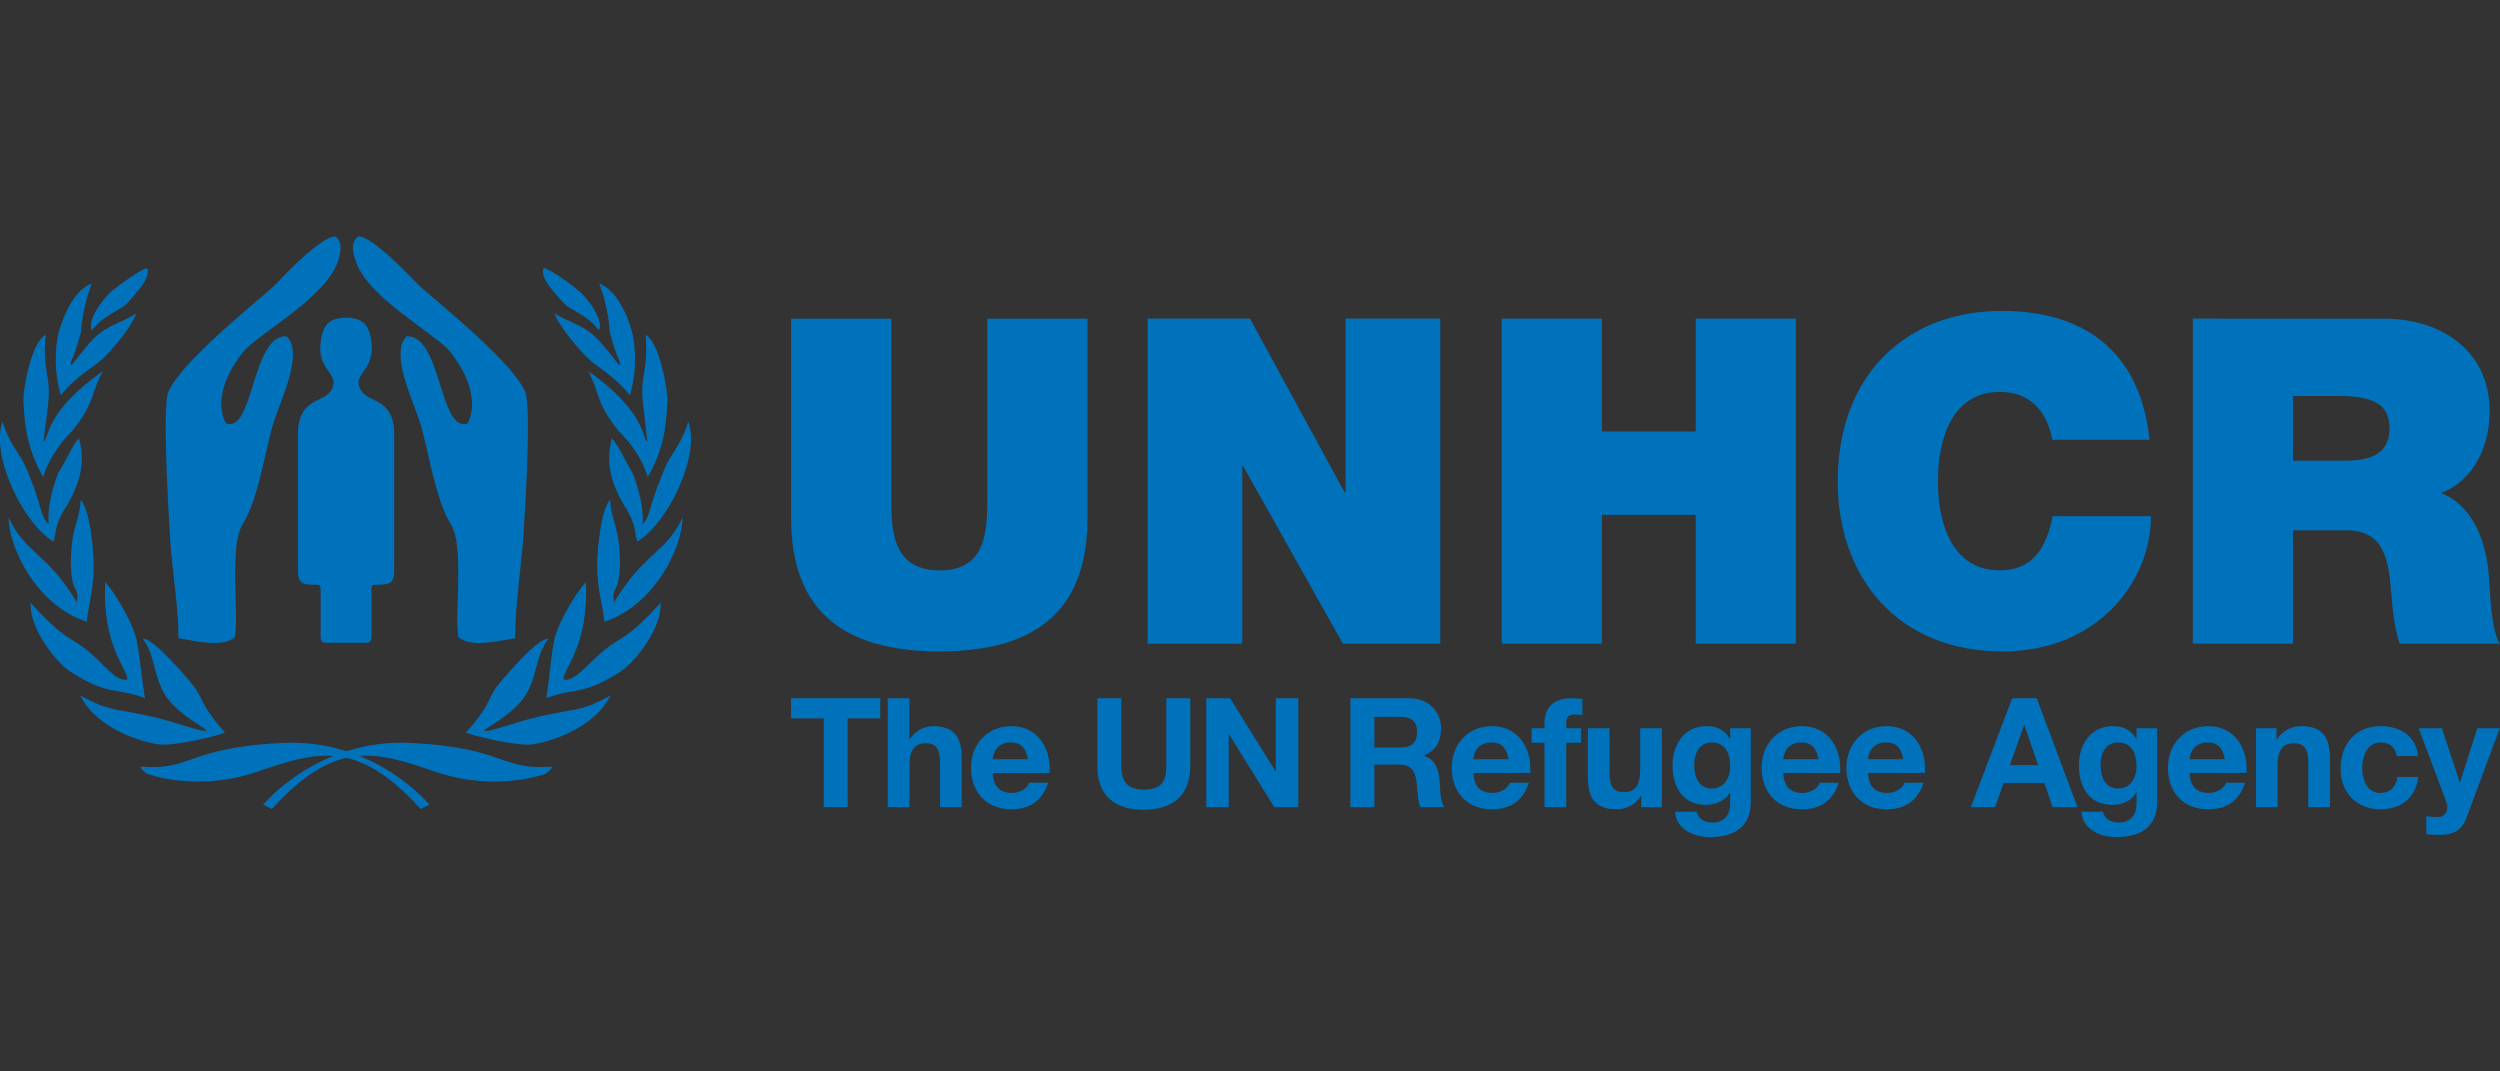
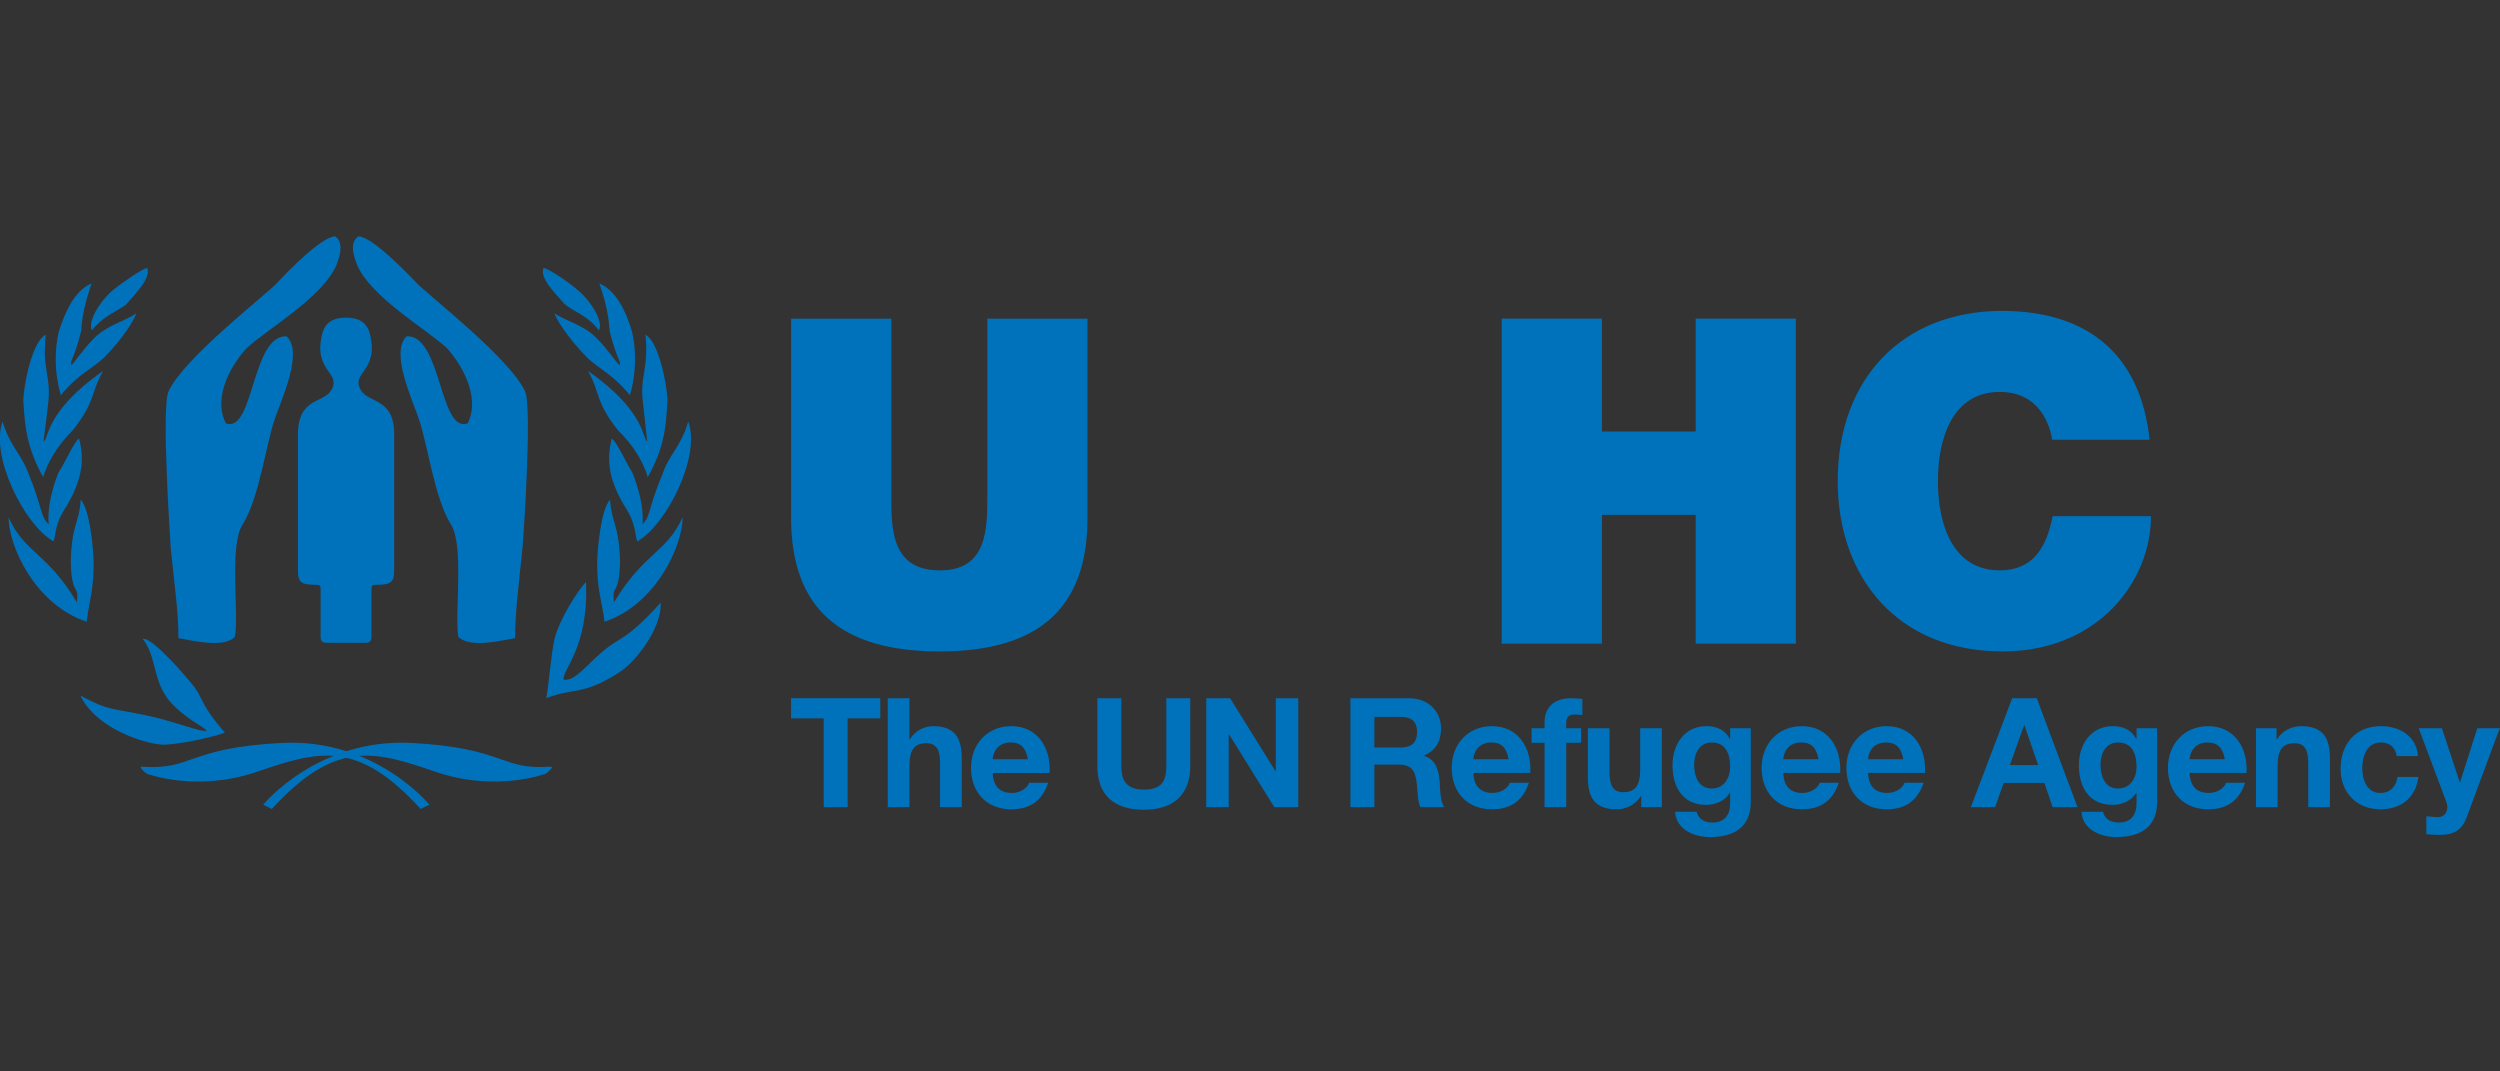
<svg xmlns="http://www.w3.org/2000/svg" xmlns:ns1="http://www.inkscape.org/namespaces/inkscape" xmlns:ns2="http://sodipodi.sourceforge.net/DTD/sodipodi-0.dtd" id="svg2" version="1.1" ns1:version="0.91 r13725" xml:space="preserve" width="350" height="150" viewBox="0 0 350 150" ns2:docname="unhcr-united-nations-high-commissioner-for-refugees.svg" ns1:export-filename="/Users/alex/Downloads/unhcr-united-nations-high-commissioner-for-refugees.png" ns1:export-xdpi="90" ns1:export-ydpi="90">
  <rect x="0" y="0" width="350" height="150" fill="#333333" stroke="none" />
  <defs id="defs6">
    <clipPath clipPathUnits="userSpaceOnUse" id="clipPath90">
      <path d="m 117.616,336.753 96.944,0 0,-152.785 -96.944,0 0,152.785 z" id="path92" ns1:connector-curvature="0" />
    </clipPath>
    <clipPath clipPathUnits="userSpaceOnUse" id="clipPath116">
      <path d="m 78.433,762.108 147.976,0 0,43.553 -147.976,0 0,-43.553 z" id="path118" ns1:connector-curvature="0" />
    </clipPath>
  </defs>
  <ns2:namedview pagecolor="#ffffff" bordercolor="#666666" borderopacity="1" objecttolerance="10" gridtolerance="10" guidetolerance="10" ns1:pageopacity="0" ns1:pageshadow="2" ns1:window-width="1484" ns1:window-height="817" id="namedview4" showgrid="false" ns1:zoom="2.8284271" ns1:cx="169.87427" ns1:cy="74.013376" ns1:window-x="0" ns1:window-y="0" ns1:window-maximized="0" ns1:current-layer="g10" />
  <g id="g10" ns1:groupmode="layer" ns1:label="Book_GR_2016_ENGLISH_complete" transform="matrix(1.25,0,0,-1.25,0,150)">
    <g id="g108" transform="translate(125.281,759.643)">
      <path d="M 0,0 8.462,-8.462 16.923,0 8.462,8.462 0,0 Z" style="fill:#ffffff;fill-opacity:1;fill-rule:nonzero;stroke:none" id="path110" ns1:connector-curvature="0" />
    </g>
    <g id="g112" transform="matrix(2.035,0,0,2.035,-166.996,-1538.626)">
      <g id="g114" clip-path="url(#clipPath116)">
        <g id="g120" transform="translate(102.167,779.672)">
          <path d="m 0,0 c 0.39,0 0.339,0.221 0.339,0.634 l 0,2.011 c 0,0.415 -0.038,0.547 0.199,0.547 0.826,0 1.052,0.077 1.052,0.812 l 0,7.471 c 0,2.035 -1.437,1.697 -1.84,2.441 -0.576,1.005 1.074,1.005 0.474,3.182 -0.152,0.495 -0.539,0.799 -1.284,0.799 -0.747,0 -1.134,-0.304 -1.285,-0.799 -0.599,-2.177 1.054,-2.177 0.478,-3.182 -0.407,-0.744 -1.841,-0.406 -1.841,-2.441 l 0,-7.471 c 0,-0.735 0.222,-0.812 1.052,-0.812 0.232,0 0.196,-0.132 0.196,-0.547 l 0,-2.011 C -2.46,0.221 -2.51,0 -2.118,0 L 0,0" style="fill:#0072bc;fill-opacity:1;fill-rule:nonzero;stroke:none" id="path122" ns1:connector-curvature="0" />
        </g>
        <g id="g124" transform="translate(95.627,795.876)">
          <path d="m 0,0 c -0.735,-0.782 -1.895,-2.607 -1.137,-4.123 1.54,-0.593 1.422,4.882 3.343,4.788 0.949,-0.878 -0.284,-3.462 -0.665,-4.597 -0.474,-1.403 -0.852,-4.339 -1.753,-5.76 -0.757,-1.186 -0.19,-4.908 -0.428,-6.188 -0.637,-0.639 -2.37,-0.188 -3.104,-0.068 0,1.468 -0.192,2.628 -0.426,4.976 -0.023,0.473 -0.522,7.725 -0.119,8.603 0.83,1.826 5.356,5.308 5.975,5.973 C 2.228,4.196 4.148,6.163 4.883,6.163 5.403,5.806 5.096,4.978 4.979,4.646 4.244,2.82 1.067,1.02 0,0" style="fill:#0072bc;fill-opacity:1;fill-rule:nonzero;stroke:none" id="path126" ns1:connector-curvature="0" />
        </g>
        <g id="g128" transform="translate(106.672,795.876)">
          <path d="m 0,0 c 0.709,-0.782 1.873,-2.607 1.136,-4.123 -1.563,-0.593 -1.443,4.882 -3.366,4.788 -0.922,-0.878 0.309,-3.462 0.689,-4.597 0.474,-1.403 0.854,-4.339 1.752,-5.76 0.737,-1.186 0.189,-4.908 0.403,-6.188 0.665,-0.639 2.37,-0.188 3.129,-0.068 0,1.468 0.167,2.628 0.403,4.976 0.047,0.473 0.545,7.725 0.142,8.603 C 3.46,-0.543 -1.067,2.939 -1.683,3.604 -2.25,4.196 -4.149,6.163 -4.885,6.163 -5.426,5.806 -5.096,4.978 -4.978,4.646 -4.242,2.82 -1.067,1.02 0,0" style="fill:#0072bc;fill-opacity:1;fill-rule:nonzero;stroke:none" id="path130" ns1:connector-curvature="0" />
        </g>
        <g id="g132" transform="translate(89.044,798.334)">
          <path d="m 0,0 c -0.403,-0.381 -1.308,-0.641 -1.924,-1.469 -0.237,0.448 0.379,1.54 1.116,2.181 C -0.263,1.165 0.807,1.9 1.113,1.97 1.352,1.425 0.498,0.592 0,0" style="fill:#0072bc;fill-opacity:1;fill-rule:nonzero;stroke:none" id="path134" ns1:connector-curvature="0" />
        </g>
        <g id="g136" transform="translate(87.785,795.364)">
          <path d="m 0,0 c -0.687,-0.638 -1.422,-0.901 -2.375,-2.066 -0.403,1.403 -0.307,2.638 -0.119,3.47 0.334,1.09 0.879,2.303 1.807,2.682 C -0.877,3.468 -1.189,2.614 -1.259,1.449 -1.66,-0.143 -1.9,-0.189 -1.804,-0.403 c 0.093,0 0.615,0.832 1.258,1.472 C 0.215,1.828 1.162,1.996 1.78,2.446 1.687,2.138 1.142,1.165 0,0" style="fill:#0072bc;fill-opacity:1;fill-rule:nonzero;stroke:none" id="path138" ns1:connector-curvature="0" />
        </g>
        <g id="g140" transform="translate(84.439,788.787)">
          <path d="M 0,0 C -0.927,1.663 -1.022,2.874 -1.095,4.277 -1.046,5.249 -0.571,7.504 0.141,7.836 -0.073,5.795 0.476,5.605 0.259,3.919 0.259,3.825 0.021,2.067 0.021,1.972 0.306,2.019 0.046,3.588 3.297,5.843 2.588,4.608 2.918,4.228 1.635,2.588 0.141,1.116 -0.073,-0.33 0,0" style="fill:#0072bc;fill-opacity:1;fill-rule:nonzero;stroke:none" id="path142" ns1:connector-curvature="0" />
        </g>
        <g id="g144" transform="translate(85.744,787.218)">
          <path d="m 0,0 c -0.69,-0.997 -0.572,-1.495 -0.737,-1.969 -1.641,0.949 -3.491,4.724 -2.804,6.6 0.429,-1.423 1.021,-1.732 1.449,-2.92 0.737,-1.781 0.62,-2.326 1.093,-2.731 -0.096,0.926 0.213,2.019 0.525,2.827 0.451,0.688 0.803,1.591 1.139,1.9 C 1.02,2.398 0.758,1.331 0,0" style="fill:#0072bc;fill-opacity:1;fill-rule:nonzero;stroke:none" id="path146" ns1:connector-curvature="0" />
        </g>
        <g id="g148" transform="translate(87.216,783.989)">
          <path d="m 0,0 c 0,-1.448 -0.263,-2.09 -0.381,-3.157 -2.827,0.925 -4.3,4.154 -4.3,5.745 0.857,-1.946 2.115,-1.922 3.756,-4.678 0.141,1.046 -0.287,0.263 -0.334,2.232 0.047,2.067 0.475,2.14 0.545,3.42 C -0.189,2.993 0,0.712 0,0" style="fill:#0072bc;fill-opacity:1;fill-rule:nonzero;stroke:none" id="path150" ns1:connector-curvature="0" />
        </g>
        <g id="g152" transform="translate(89.565,779.883)">
-           <path d="m 0,0 c 0.216,-1.069 0.309,-2.328 0.477,-3.255 -1.614,0.594 -2.021,0.143 -3.942,1.355 -0.88,0.475 -2.447,2.468 -2.349,3.895 1.898,-2.114 2.23,-1.878 3.157,-2.66 0.854,-0.69 1.542,-1.711 2.162,-1.57 0.045,0.571 -1.402,1.807 -1.214,5.368 C -1.329,2.731 -0.284,1.116 0,0" style="fill:#0072bc;fill-opacity:1;fill-rule:nonzero;stroke:none" id="path154" ns1:connector-curvature="0" />
-         </g>
+           </g>
        <g id="g156" transform="translate(92.772,777.221)">
          <path d="m 0,0 c 0.498,-0.711 0.381,-1.02 1.664,-2.492 -0.312,-0.142 -2.137,-0.618 -3.352,-0.666 -0.804,0 -3.654,0.76 -4.603,2.707 1.637,-0.878 1.662,-0.664 3.845,-1.139 1.569,-0.357 2.684,-0.855 3.112,-0.808 -0.095,0.213 -1.304,0.713 -2.136,1.757 C -2.303,0.476 -2.113,1.734 -2.851,2.661 -2.35,2.804 -0.404,0.522 0,0" style="fill:#0072bc;fill-opacity:1;fill-rule:nonzero;stroke:none" id="path158" ns1:connector-curvature="0" />
        </g>
        <g id="g160" transform="translate(113.122,798.334)">
          <path d="M 0,0 C 0.38,-0.381 1.307,-0.641 1.9,-1.469 2.161,-1.021 1.522,0.071 0.784,0.712 0.265,1.165 -0.806,1.9 -1.141,1.97 -1.377,1.425 -0.523,0.592 0,0" style="fill:#0072bc;fill-opacity:1;fill-rule:nonzero;stroke:none" id="path162" ns1:connector-curvature="0" />
        </g>
        <g id="g164" transform="translate(114.381,795.364)">
          <path d="M 0,0 C 0.665,-0.638 1.402,-0.901 2.349,-2.066 2.755,-0.663 2.658,0.572 2.472,1.404 2.163,2.494 1.592,3.707 0.665,4.086 0.88,3.468 1.164,2.614 1.235,1.449 1.639,-0.143 1.877,-0.189 1.782,-0.403 1.687,-0.403 1.164,0.429 0.521,1.069 -0.212,1.828 -1.165,1.996 -1.804,2.446 -1.709,2.138 -1.139,1.165 0,0" style="fill:#0072bc;fill-opacity:1;fill-rule:nonzero;stroke:none" id="path166" ns1:connector-curvature="0" />
        </g>
        <g id="g168" transform="translate(117.707,788.787)">
          <path d="M 0,0 C 0.95,1.663 1.018,2.874 1.093,4.277 1.043,5.249 0.568,7.504 -0.119,7.836 0.07,5.795 -0.476,5.605 -0.239,3.919 c 0,-0.094 0.215,-1.852 0.215,-1.947 -0.262,0.047 -0.025,1.616 -3.254,3.871 0.69,-1.235 0.355,-1.615 1.639,-3.255 C -0.119,1.116 0.07,-0.33 0,0" style="fill:#0072bc;fill-opacity:1;fill-rule:nonzero;stroke:none" id="path170" ns1:connector-curvature="0" />
        </g>
        <g id="g172" transform="translate(116.422,787.218)">
          <path d="m 0,0 c 0.668,-0.997 0.548,-1.495 0.714,-1.969 1.64,0.949 3.514,4.724 2.802,6.6 C 3.112,3.208 2.495,2.899 2.092,1.711 1.332,-0.07 1.449,-0.615 0.999,-1.02 1.093,-0.094 0.761,0.999 0.452,1.807 0.026,2.495 -0.353,3.398 -0.688,3.707 -1.02,2.398 -0.784,1.331 0,0" style="fill:#0072bc;fill-opacity:1;fill-rule:nonzero;stroke:none" id="path174" ns1:connector-curvature="0" />
        </g>
        <g id="g176" transform="translate(114.928,783.989)">
          <path d="M 0,0 C 0,-1.448 0.283,-2.09 0.404,-3.157 3.208,-2.232 4.702,0.997 4.702,2.588 3.822,0.642 2.587,0.666 0.927,-2.09 0.784,-1.044 1.209,-1.827 1.258,0.142 1.209,2.209 0.784,2.282 0.711,3.562 0.191,2.993 0,0.712 0,0" style="fill:#0072bc;fill-opacity:1;fill-rule:nonzero;stroke:none" id="path178" ns1:connector-curvature="0" />
        </g>
        <g id="g180" transform="translate(112.578,779.883)">
          <path d="M 0,0 C -0.215,-1.069 -0.286,-2.328 -0.451,-3.255 1.14,-2.661 1.544,-3.112 3.465,-1.9 4.344,-1.425 5.937,0.568 5.841,1.995 3.941,-0.119 3.586,0.117 2.685,-0.665 1.828,-1.355 1.115,-2.376 0.497,-2.235 0.45,-1.664 1.898,-0.428 1.733,3.133 1.329,2.731 0.283,1.116 0,0" style="fill:#0072bc;fill-opacity:1;fill-rule:nonzero;stroke:none" id="path182" ns1:connector-curvature="0" />
        </g>
        <g id="g184" transform="translate(109.37,777.221)">
-           <path d="m 0,0 c -0.476,-0.711 -0.358,-1.02 -1.662,-2.492 0.332,-0.142 2.138,-0.618 3.373,-0.666 0.783,0 3.633,0.76 4.581,2.707 C 4.657,-1.329 4.63,-1.115 2.447,-1.59 c -1.568,-0.357 -2.66,-0.855 -3.109,-0.808 0.093,0.213 1.326,0.713 2.137,1.757 0.829,1.117 0.64,2.375 1.398,3.302 C 2.353,2.804 0.406,0.522 0,0" style="fill:#0072bc;fill-opacity:1;fill-rule:nonzero;stroke:none" id="path186" ns1:connector-curvature="0" />
-         </g>
+           </g>
        <g id="g188" transform="translate(97.023,770.526)">
          <path d="m 0,0 -0.476,0.237 c 0,0 3.02,3.681 8.194,3.396 5.177,-0.285 4.821,-1.498 7.598,-1.306 0.309,0.023 -0.237,-0.382 -0.237,-0.382 0,0 -2.707,-1.041 -6.056,0.097 C 5.698,3.181 3.536,3.871 0,0" style="fill:#0072bc;fill-opacity:1;fill-rule:nonzero;stroke:none" id="path190" ns1:connector-curvature="0" />
        </g>
        <g id="g192" transform="translate(105.213,770.526)">
          <path d="m 0,0 0.479,0.237 c 0,0 -2.994,3.681 -8.17,3.396 -5.2,-0.285 -4.844,-1.498 -7.622,-1.306 -0.309,0.023 0.236,-0.382 0.236,-0.382 0,0 2.705,-1.041 6.056,0.097 C -5.675,3.181 -3.512,3.871 0,0" style="fill:#0072bc;fill-opacity:1;fill-rule:nonzero;stroke:none" id="path194" ns1:connector-curvature="0" />
        </g>
        <g id="g196" transform="translate(141.914,786.54)">
          <path d="m 0,0 c 0,-4.961 -2.68,-7.342 -8.142,-7.342 -5.464,0 -8.17,2.381 -8.17,7.342 l 0,10.973 5.513,0 0,-9.745 c 0,-1.828 0,-4.111 2.681,-4.111 2.606,0 2.606,2.283 2.606,4.111 l 0,9.745 5.512,0 L 0,0" style="fill:#0072bc;fill-opacity:1;fill-rule:nonzero;stroke:none" id="path198" ns1:connector-curvature="0" />
        </g>
        <g id="g200" transform="translate(145.221,797.513)">
-           <path d="m 0,0 5.637,0 5.212,-9.57 0.049,0 0,9.57 5.211,0 0,-17.888 -5.361,0 -5.487,9.77 -0.05,0 0,-9.77 -5.211,0 L 0,0 Z" style="fill:#0072bc;fill-opacity:1;fill-rule:nonzero;stroke:none" id="path202" ns1:connector-curvature="0" />
-         </g>
+           </g>
        <g id="g204" transform="translate(164.714,797.513)">
          <path d="m 0,0 5.512,0 0,-6.213 5.163,0 0,6.213 5.511,0 0,-17.888 -5.511,0 0,7.09 -5.163,0 0,-7.09 -5.512,0 L 0,0 Z" style="fill:#0072bc;fill-opacity:1;fill-rule:nonzero;stroke:none" id="path206" ns1:connector-curvature="0" />
        </g>
        <g id="g208" transform="translate(195.007,790.849)">
          <path d="m 0,0 c -0.1,0.652 -0.602,2.63 -2.883,2.63 -2.581,0 -3.406,-2.503 -3.406,-4.909 0,-2.405 0.825,-4.912 3.406,-4.912 1.856,0 2.582,1.304 2.909,2.982 l 5.411,0 c 0,-3.607 -2.932,-7.442 -8.169,-7.442 -5.787,0 -9.07,4.085 -9.07,9.372 0,5.638 3.559,9.37 9.07,9.37 C 2.179,7.067 4.886,4.485 5.361,0 L 0,0" style="fill:#0072bc;fill-opacity:1;fill-rule:nonzero;stroke:none" id="path210" ns1:connector-curvature="0" />
        </g>
        <g id="g212" transform="translate(202.748,779.625)">
-           <path d="m 0,0 5.512,0 0,6.238 2.935,0 c 2.178,0 2.327,-1.78 2.478,-3.484 C 10.999,1.827 11.1,0.901 11.377,0 l 5.512,0 c -0.502,0.826 -0.526,2.955 -0.602,3.832 -0.201,2.23 -1.127,3.884 -2.631,4.461 1.829,0.677 2.682,2.63 2.682,4.484 0,3.384 -2.709,5.111 -5.839,5.111 L 0,17.888 0,0 m 5.512,13.63 2.582,0 c 2.106,0 2.732,-0.651 2.732,-1.78 0,-1.602 -1.405,-1.779 -2.431,-1.779 l -2.883,0 0,3.559 z" style="fill:#0072bc;fill-opacity:1;fill-rule:nonzero;stroke:none" id="path214" ns1:connector-curvature="0" />
-         </g>
+           </g>
        <g id="g216" transform="translate(127.396,775.512)">
          <path d="m 0,0 -1.797,0 0,1.109 4.911,0 0,-1.109 -1.796,0 0,-4.886 L 0,-4.886 0,0 Z" style="fill:#0072bc;fill-opacity:1;fill-rule:nonzero;stroke:none" id="path218" ns1:connector-curvature="0" />
        </g>
        <g id="g220" transform="translate(130.921,776.621)">
          <path d="m 0,0 1.193,0 0,-2.258 0.024,0 c 0.303,0.487 0.823,0.721 1.268,0.721 1.268,0 1.587,-0.713 1.587,-1.788 l 0,-2.67 -1.193,0 0,2.452 c 0,0.714 -0.208,1.067 -0.762,1.067 -0.647,0 -0.924,-0.361 -0.924,-1.243 l 0,-2.276 L 0,-5.995 0,0" style="fill:#0072bc;fill-opacity:1;fill-rule:nonzero;stroke:none" id="path222" ns1:connector-curvature="0" />
        </g>
        <g id="g224" transform="translate(138.636,773.263)">
          <path d="M 0,0 C -0.109,0.605 -0.37,0.923 -0.949,0.923 -1.704,0.923 -1.923,0.335 -1.939,0 L 0,0 m -1.939,-0.755 c 0.034,-0.756 0.403,-1.1 1.066,-1.1 0.48,0 0.864,0.293 0.94,0.563 l 1.05,0 c -0.336,-1.025 -1.05,-1.462 -2.032,-1.462 -1.367,0 -2.217,0.941 -2.217,2.284 0,1.301 0.9,2.291 2.217,2.291 1.478,0 2.191,-1.241 2.108,-2.576 l -3.132,0 z" style="fill:#0072bc;fill-opacity:1;fill-rule:nonzero;stroke:none" id="path226" ns1:connector-curvature="0" />
        </g>
        <g id="g228" transform="translate(147.57,772.893)">
          <path d="m 0,0 c 0,-1.62 -0.957,-2.408 -2.56,-2.408 -1.612,0 -2.553,0.78 -2.553,2.408 l 0,3.728 1.318,0 0,-3.728 c 0,-0.655 0.168,-1.301 1.235,-1.301 0.94,0 1.242,0.412 1.242,1.301 l 0,3.728 L 0,3.728 0,0" style="fill:#0072bc;fill-opacity:1;fill-rule:nonzero;stroke:none" id="path230" ns1:connector-curvature="0" />
        </g>
        <g id="g232" transform="translate(148.452,776.621)">
          <path d="m 0,0 1.31,0 2.502,-4.022 0.016,0 0,4.022 1.234,0 0,-5.995 -1.318,0 -2.493,4.013 -0.017,0 0,-4.013 L 0,-5.995 0,0 Z" style="fill:#0072bc;fill-opacity:1;fill-rule:nonzero;stroke:none" id="path234" ns1:connector-curvature="0" />
        </g>
        <g id="g236" transform="translate(156.385,770.626)">
          <path d="m 0,0 1.318,0 0,2.344 1.318,0 C 3.299,2.344 3.543,2.066 3.635,1.437 3.702,0.958 3.686,0.378 3.845,0 L 5.163,0 C 4.928,0.337 4.936,1.042 4.911,1.419 4.869,2.024 4.685,2.653 4.038,2.821 l 0,0.017 c 0.663,0.269 0.949,0.798 0.949,1.503 0,0.906 -0.68,1.654 -1.755,1.654 L 0,5.995 0,0 m 1.318,4.97 1.444,0 c 0.587,0 0.907,-0.252 0.907,-0.831 0,-0.604 -0.32,-0.856 -0.907,-0.856 l -1.444,0 0,1.687 z" style="fill:#0072bc;fill-opacity:1;fill-rule:nonzero;stroke:none" id="path238" ns1:connector-curvature="0" />
        </g>
        <g id="g240" transform="translate(166.283,772.508)">
          <path d="m 0,0 c 0.085,1.335 -0.63,2.576 -2.107,2.576 -1.318,0 -2.216,-0.99 -2.216,-2.291 0,-1.343 0.848,-2.285 2.216,-2.285 0.983,0 1.695,0.438 2.032,1.463 l -1.049,0 C -1.201,-0.807 -1.587,-1.1 -2.064,-1.1 -2.727,-1.1 -3.097,-0.756 -3.131,0 L 0,0 m -3.131,0.755 c 0.017,0.335 0.234,0.923 0.991,0.923 0.579,0 0.839,-0.318 0.949,-0.923 l -1.94,0 z" style="fill:#0072bc;fill-opacity:1;fill-rule:nonzero;stroke:none" id="path242" ns1:connector-curvature="0" />
        </g>
        <g id="g244" transform="translate(167.069,774.17)">
          <path d="m 0,0 -0.714,0 0,0.797 0.714,0 0,0.336 c 0,0.764 0.478,1.318 1.452,1.318 0.21,0 0.428,-0.026 0.629,-0.034 l 0,-0.891 C 1.939,1.544 1.796,1.553 1.644,1.553 1.326,1.553 1.192,1.418 1.192,1.057 l 0,-0.26 0.822,0 0,-0.797 -0.822,0 0,-3.544 L 0,-3.544 0,0" style="fill:#0072bc;fill-opacity:1;fill-rule:nonzero;stroke:none" id="path246" ns1:connector-curvature="0" />
        </g>
        <g id="g248" transform="translate(173.525,770.626)">
          <path d="m 0,0 -1.134,0 0,0.605 -0.025,0 c -0.303,-0.486 -0.823,-0.722 -1.327,-0.722 -1.267,0 -1.586,0.714 -1.586,1.788 l 0,2.67 1.192,0 0,-2.451 c 0,-0.714 0.209,-1.067 0.764,-1.067 0.646,0 0.923,0.361 0.923,1.243 l 0,2.275 L 0,4.341 0,0" style="fill:#0072bc;fill-opacity:1;fill-rule:nonzero;stroke:none" id="path250" ns1:connector-curvature="0" />
        </g>
        <g id="g252" transform="translate(178.418,774.967)">
          <path d="m 0,0 -1.134,0 0,-0.58 -0.016,0 c -0.285,0.504 -0.721,0.697 -1.293,0.697 -1.217,0 -1.864,-1.024 -1.864,-2.148 0,-1.193 0.554,-2.184 1.856,-2.184 0.52,0 1.041,0.219 1.301,0.672 l 0.016,0 0,-0.571 c 0.009,-0.621 -0.293,-1.074 -0.956,-1.074 -0.419,0 -0.78,0.151 -0.891,0.596 l -1.183,0 c 0.058,-0.99 1.057,-1.395 1.915,-1.395 1.998,0 2.249,1.21 2.249,1.924 L 0,0 m -2.149,-3.316 c -0.73,0 -0.965,0.679 -0.965,1.301 0,0.646 0.293,1.234 0.965,1.234 0.772,0 1.015,-0.629 1.015,-1.334 0,-0.622 -0.335,-1.201 -1.015,-1.201" style="fill:#0072bc;fill-opacity:1;fill-rule:nonzero;stroke:none" id="path254" ns1:connector-curvature="0" />
        </g>
        <g id="g256" transform="translate(183.339,772.508)">
          <path d="m 0,0 c 0.083,1.335 -0.63,2.576 -2.108,2.576 -1.318,0 -2.216,-0.99 -2.216,-2.291 0,-1.343 0.848,-2.285 2.216,-2.285 0.983,0 1.696,0.438 2.032,1.463 l -1.049,0 C -1.202,-0.807 -1.587,-1.1 -2.066,-1.1 -2.729,-1.1 -3.099,-0.756 -3.132,0 L 0,0 m -3.132,0.755 c 0.016,0.335 0.235,0.923 0.991,0.923 0.579,0 0.839,-0.318 0.948,-0.923 l -1.939,0 z" style="fill:#0072bc;fill-opacity:1;fill-rule:nonzero;stroke:none" id="path258" ns1:connector-curvature="0" />
        </g>
        <g id="g260" transform="translate(188.005,772.508)">
          <path d="m 0,0 c 0.084,1.335 -0.63,2.576 -2.107,2.576 -1.318,0 -2.216,-0.99 -2.216,-2.291 0,-1.343 0.847,-2.285 2.216,-2.285 0.982,0 1.695,0.438 2.033,1.463 l -1.051,0 C -1.2,-0.807 -1.587,-1.1 -2.065,-1.1 -2.728,-1.1 -3.097,-0.756 -3.131,0 L 0,0 m -3.131,0.755 c 0.017,0.335 0.235,0.923 0.991,0.923 0.579,0 0.84,-0.318 0.948,-0.923 l -1.939,0 z" style="fill:#0072bc;fill-opacity:1;fill-rule:nonzero;stroke:none" id="path262" ns1:connector-curvature="0" />
        </g>
        <g id="g264" transform="translate(190.532,770.626)">
          <path d="m 0,0 1.334,0 0.471,1.335 2.241,0 L 4.5,0 5.869,0 3.627,5.995 2.275,5.995 0,0 Z m 2.93,4.517 0.016,0 0.756,-2.2 -1.553,0 0.781,2.2 z" style="fill:#0072bc;fill-opacity:1;fill-rule:nonzero;stroke:none" id="path266" ns1:connector-curvature="0" />
        </g>
        <g id="g268" transform="translate(200.783,774.967)">
          <path d="m 0,0 -1.133,0 0,-0.58 -0.017,0 c -0.286,0.504 -0.722,0.697 -1.293,0.697 -1.218,0 -1.864,-1.024 -1.864,-2.148 0,-1.193 0.554,-2.184 1.855,-2.184 0.521,0 1.042,0.219 1.302,0.672 l 0.017,0 0,-0.571 c 0.008,-0.621 -0.294,-1.074 -0.957,-1.074 -0.42,0 -0.781,0.151 -0.891,0.596 l -1.184,0 c 0.06,-0.99 1.06,-1.395 1.915,-1.395 1.997,0 2.25,1.21 2.25,1.924 L 0,0 m -2.149,-3.316 c -0.73,0 -0.966,0.679 -0.966,1.301 0,0.646 0.294,1.234 0.966,1.234 0.772,0 1.016,-0.629 1.016,-1.334 0,-0.622 -0.337,-1.201 -1.016,-1.201" style="fill:#0072bc;fill-opacity:1;fill-rule:nonzero;stroke:none" id="path270" ns1:connector-curvature="0" />
        </g>
        <g id="g272" transform="translate(205.702,772.508)">
          <path d="m 0,0 c 0.083,1.335 -0.629,2.576 -2.107,2.576 -1.319,0 -2.216,-0.99 -2.216,-2.291 0,-1.343 0.847,-2.285 2.216,-2.285 0.982,0 1.696,0.438 2.031,1.463 l -1.049,0 C -1.201,-0.807 -1.587,-1.1 -2.065,-1.1 -2.728,-1.1 -3.098,-0.756 -3.132,0 L 0,0 m -3.132,0.755 c 0.016,0.335 0.236,0.923 0.991,0.923 0.579,0 0.84,-0.318 0.949,-0.923 l -1.94,0 z" style="fill:#0072bc;fill-opacity:1;fill-rule:nonzero;stroke:none" id="path274" ns1:connector-curvature="0" />
        </g>
        <g id="g276" transform="translate(206.222,774.967)">
          <path d="m 0,0 1.133,0 0,-0.605 0.026,0 c 0.302,0.487 0.823,0.722 1.326,0.722 1.267,0 1.587,-0.714 1.587,-1.788 l 0,-2.67 -1.193,0 0,2.452 c 0,0.714 -0.209,1.066 -0.763,1.066 -0.647,0 -0.924,-0.361 -0.924,-1.242 l 0,-2.276 L 0,-4.341 0,0" style="fill:#0072bc;fill-opacity:1;fill-rule:nonzero;stroke:none" id="path278" ns1:connector-curvature="0" />
        </g>
        <g id="g280" transform="translate(213.97,773.439)">
          <path d="m 0,0 c -0.075,0.487 -0.386,0.747 -0.881,0.747 -0.764,0 -1.016,-0.771 -1.016,-1.409 0,-0.622 0.244,-1.369 0.99,-1.369 0.554,0 0.874,0.352 0.949,0.882 l 1.151,0 C 1.042,-2.3 0.244,-2.93 -0.898,-2.93 c -1.309,0 -2.191,0.924 -2.191,2.225 0,1.351 0.806,2.35 2.216,2.35 1.025,0 1.965,-0.537 2.04,-1.645 L 0,0" style="fill:#0072bc;fill-opacity:1;fill-rule:nonzero;stroke:none" id="path282" ns1:connector-curvature="0" />
        </g>
        <g id="g284" transform="translate(217.825,770.082)">
          <path d="m 0,0 c -0.261,-0.697 -0.672,-0.983 -1.495,-0.983 -0.243,0 -0.486,0.017 -0.73,0.042 l 0,0.982 C -1.998,0.024 -1.764,-0.01 -1.528,0 c 0.41,0.041 0.546,0.469 0.41,0.814 l -1.526,4.072 1.276,0 0.982,-2.972 0.017,0 0.948,2.972 1.235,0 L 0,0" style="fill:#0072bc;fill-opacity:1;fill-rule:nonzero;stroke:none" id="path286" ns1:connector-curvature="0" />
        </g>
      </g>
    </g>
  </g>
</svg>